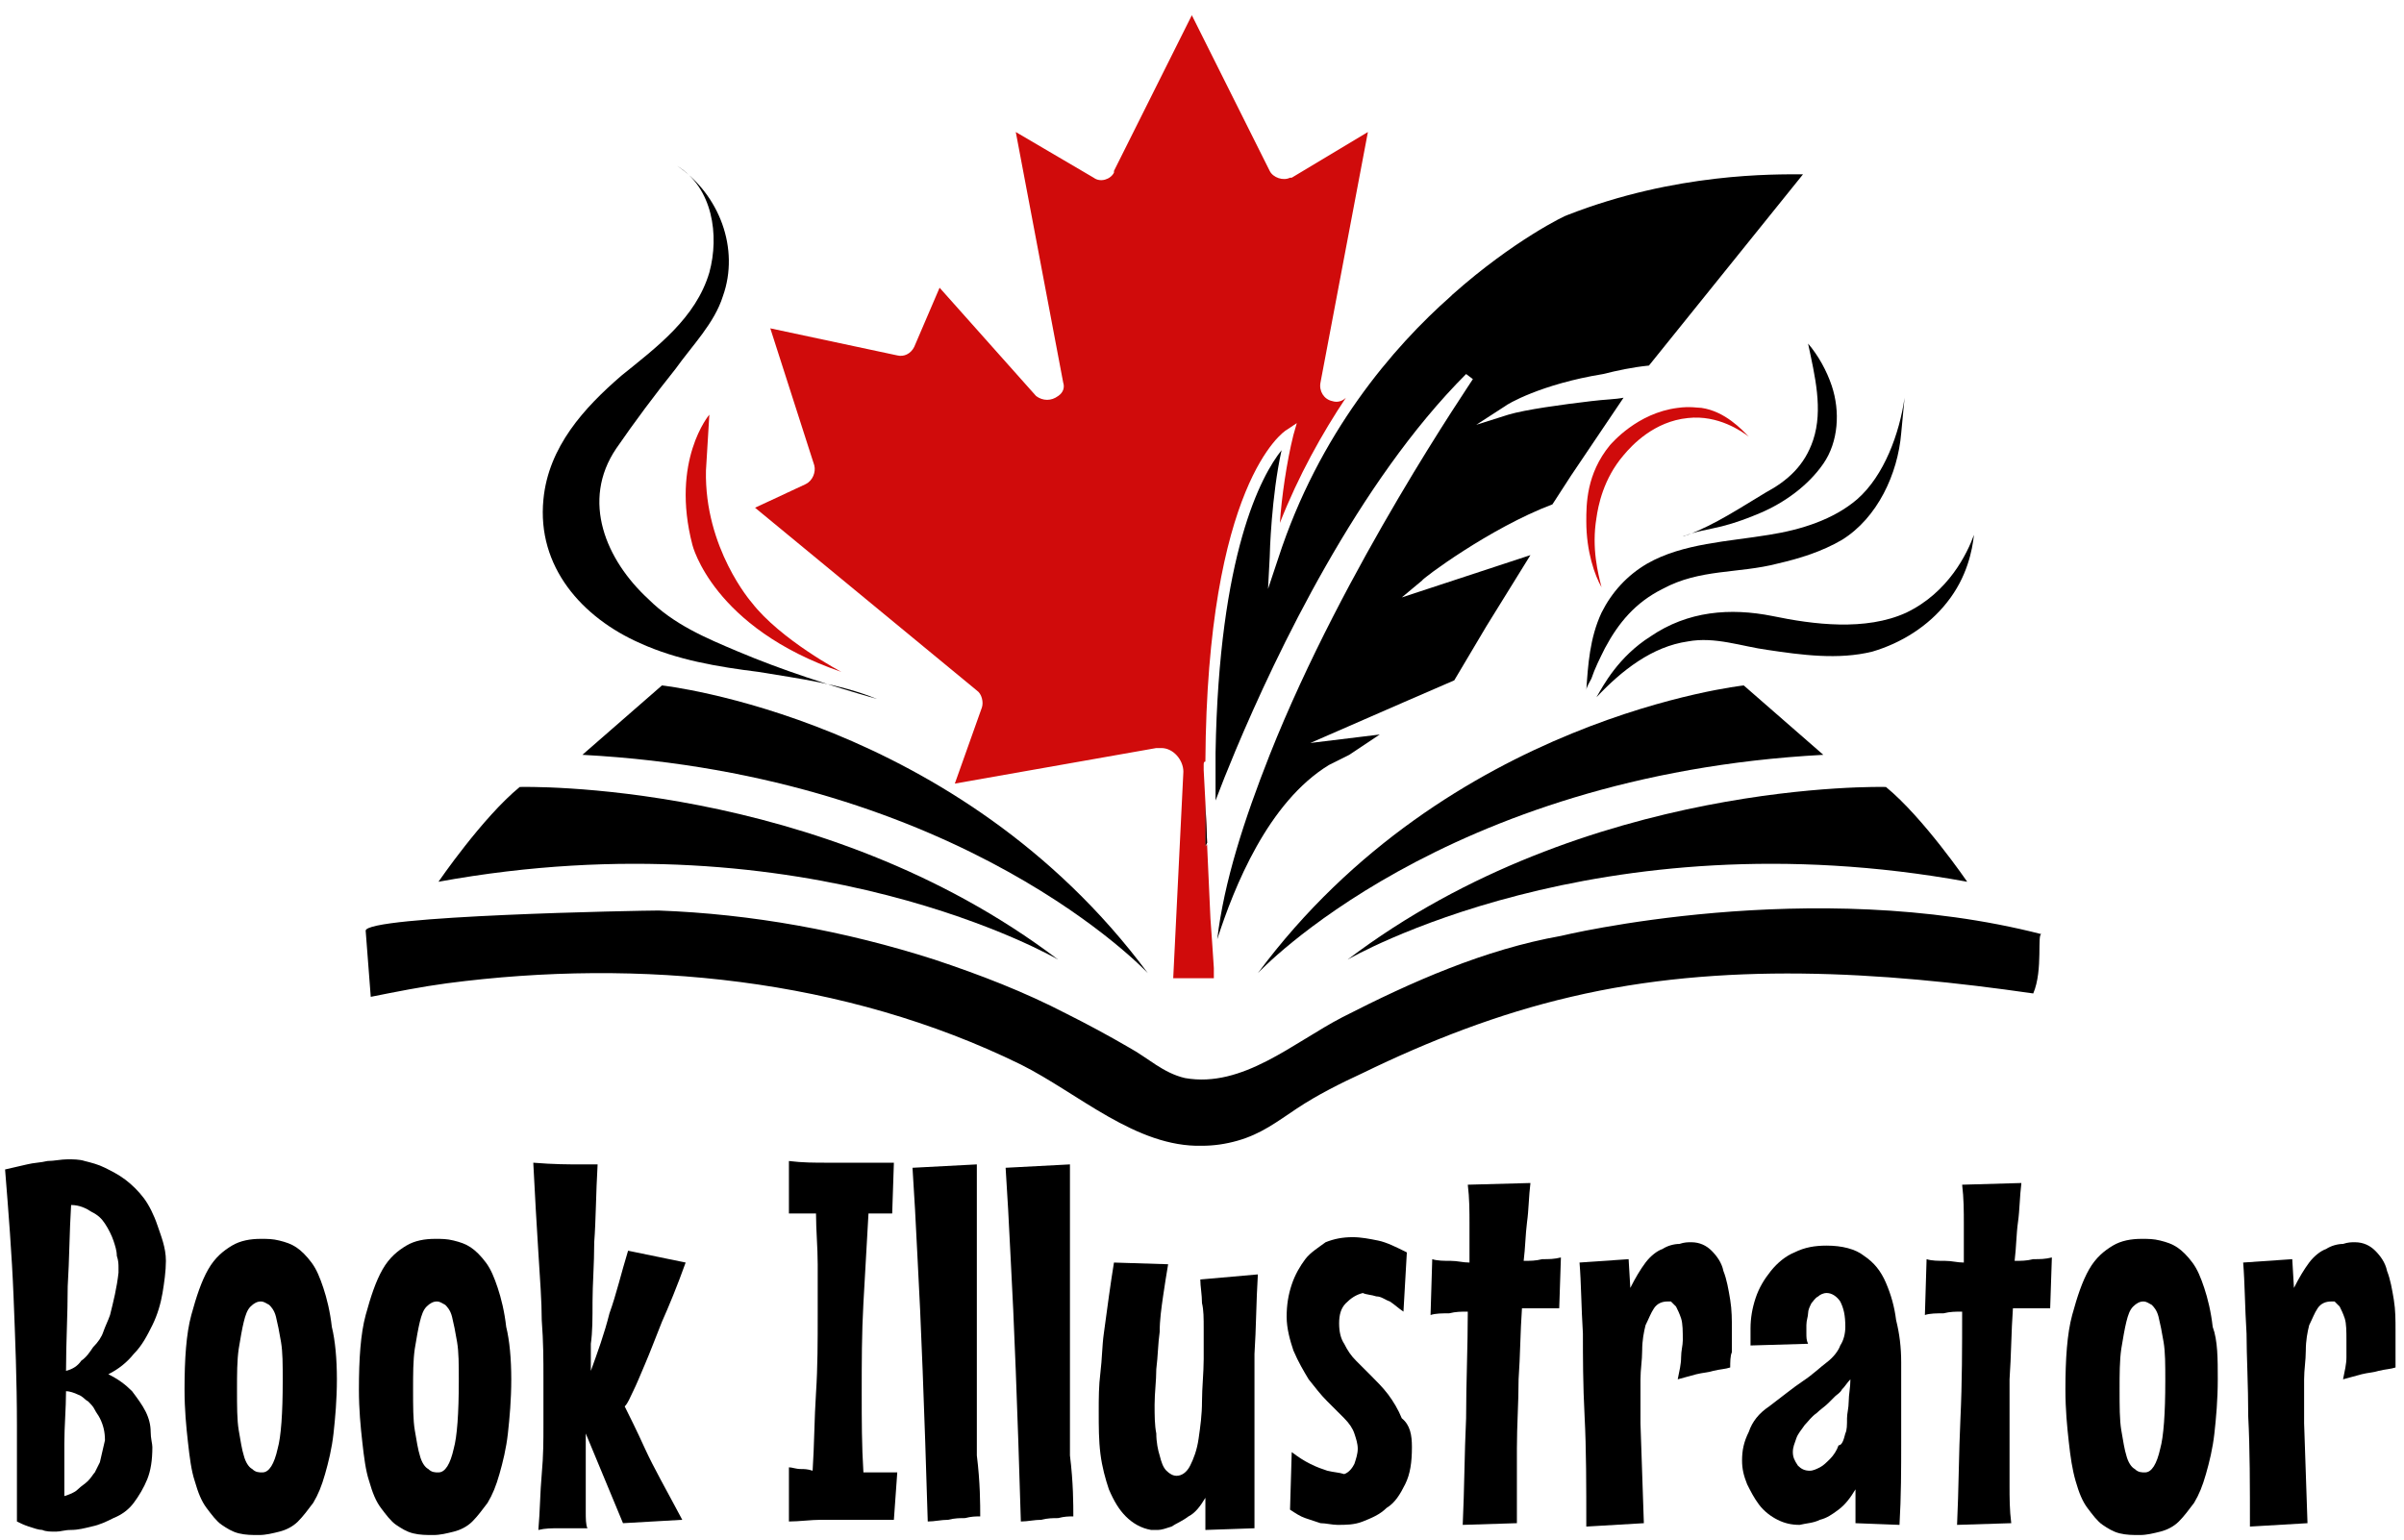
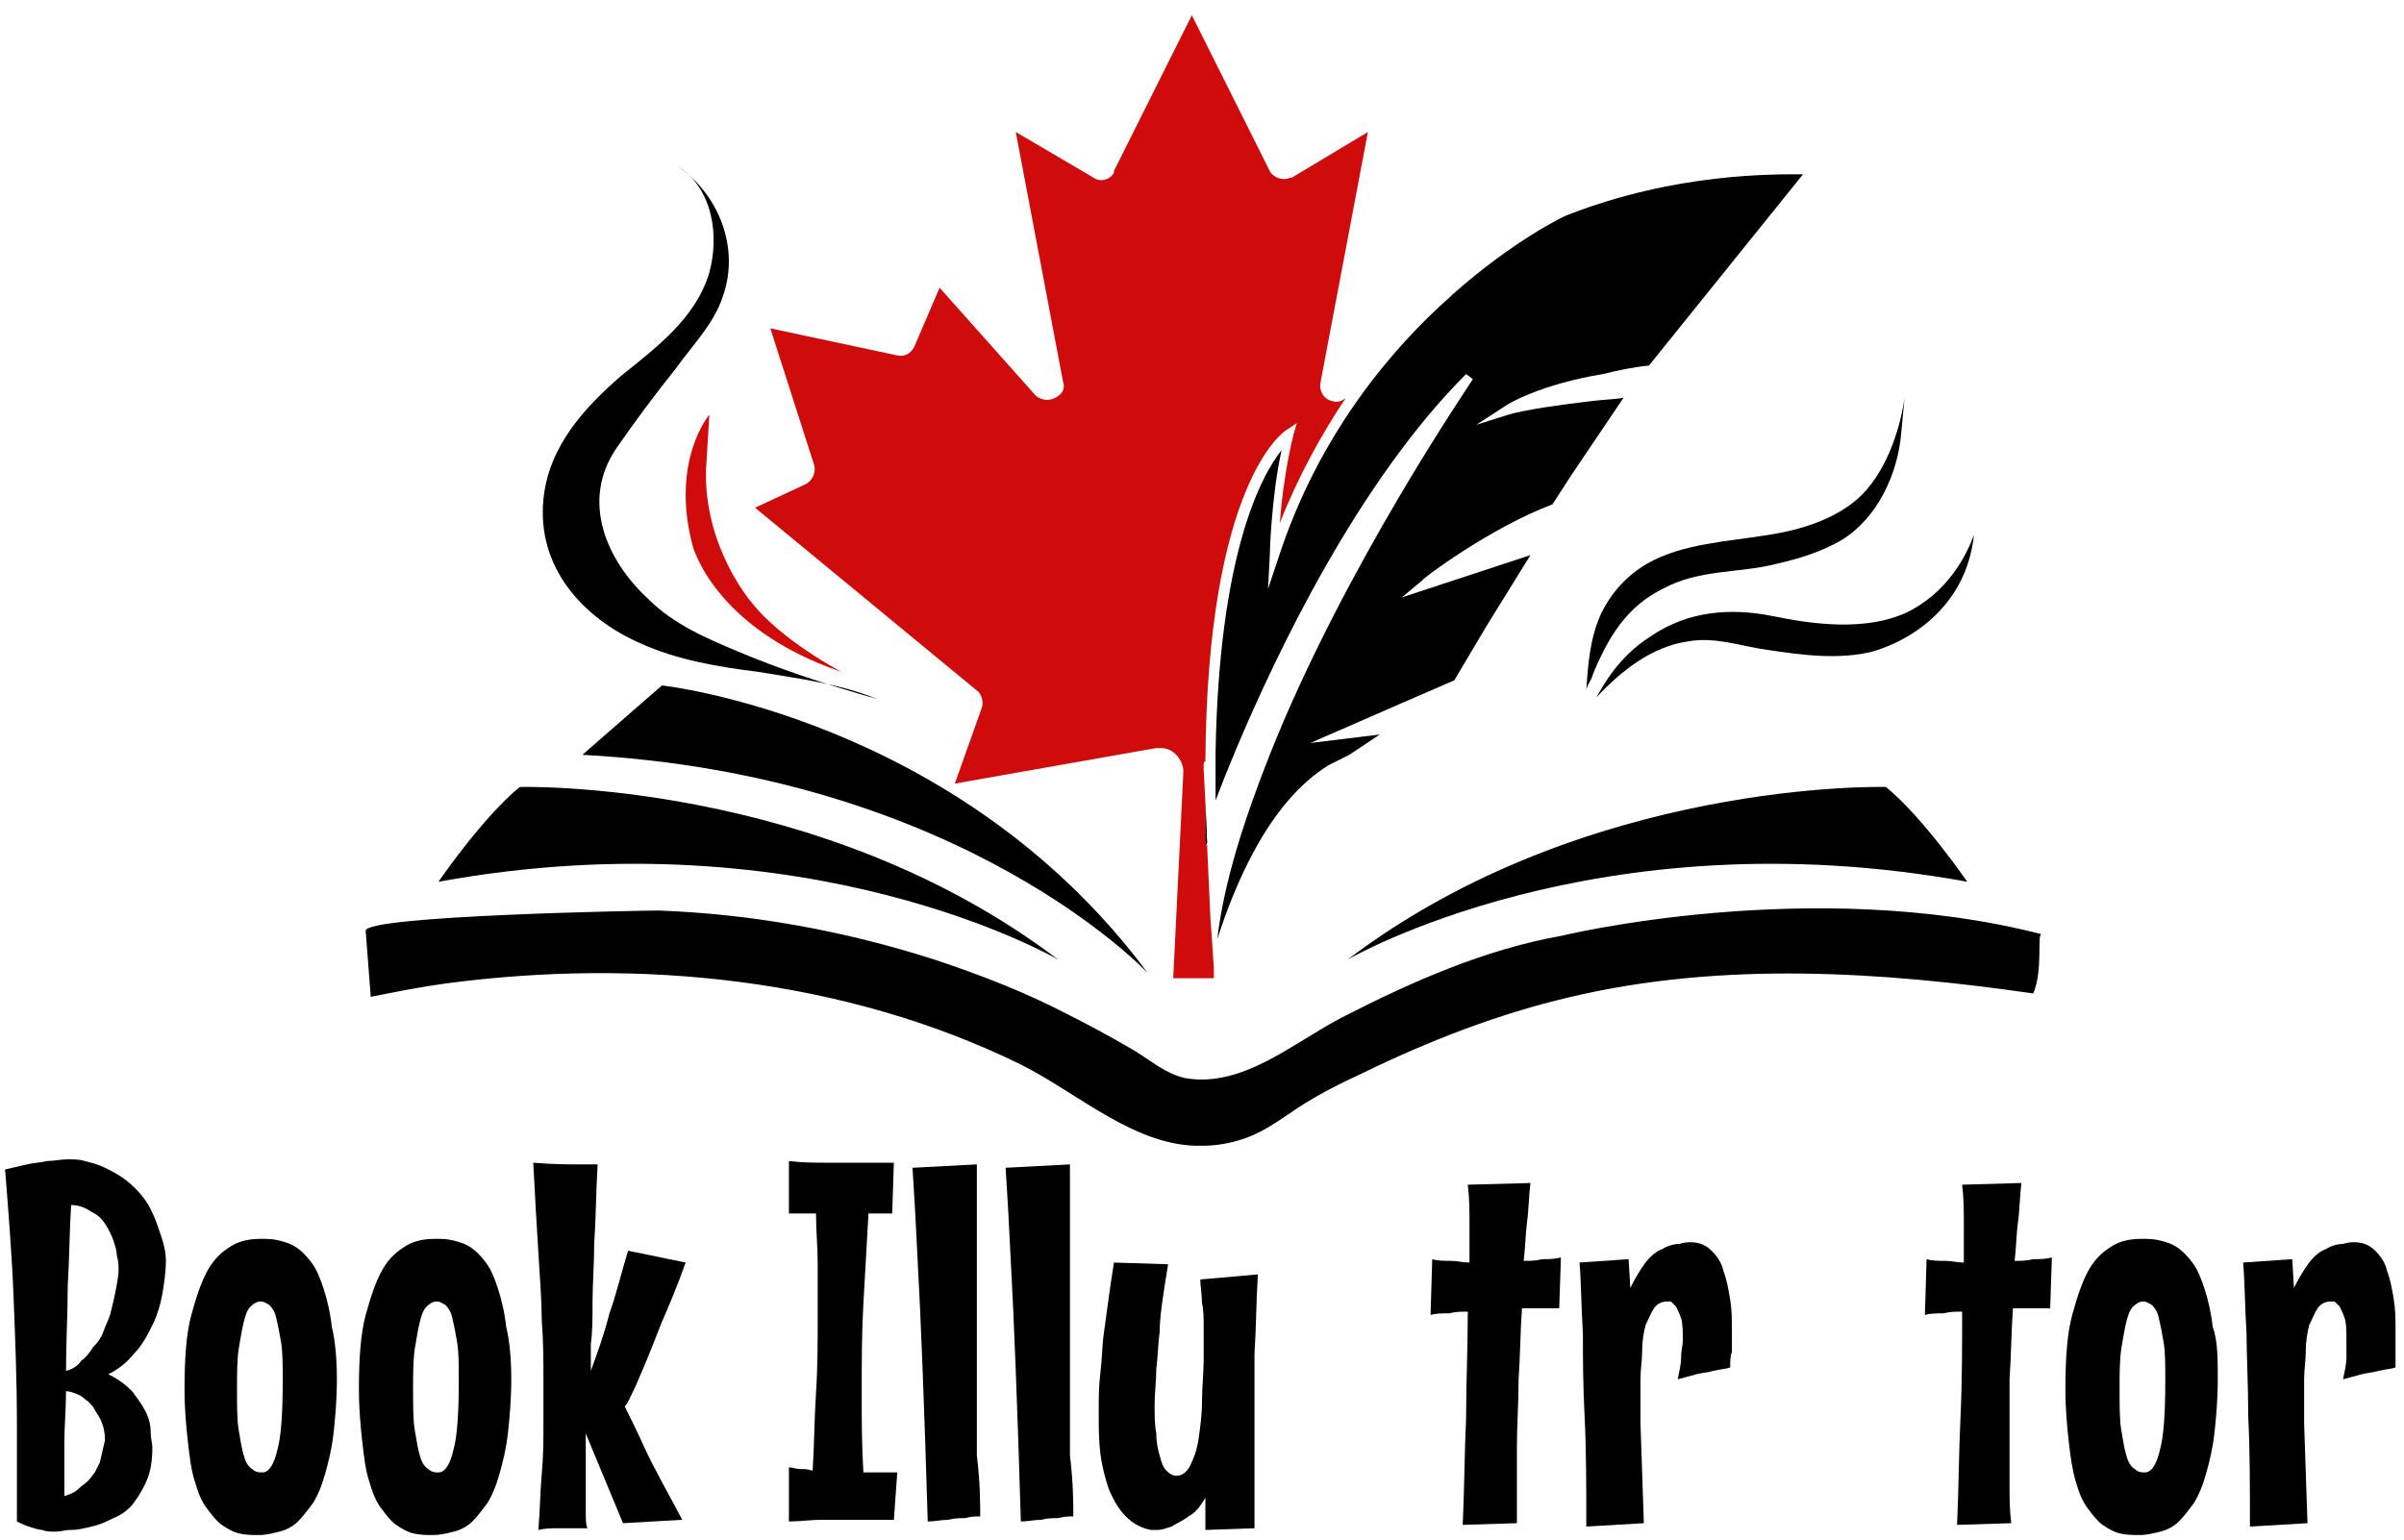
<svg xmlns="http://www.w3.org/2000/svg" version="1.1" id="Layer_1" x="0px" y="0px" width="142px" height="91px" viewBox="0 0 142 91" style="enable-background:new 0 0 142 91;" xml:space="preserve">
  <style type="text/css">
	.st0{fill:#D00B0B;}
	.st1{fill:#FF0000;}
</style>
  <g>
    <path d="M9.8,74.5c0,0.6-0.1,1.3-0.2,1.9S9.3,77.7,9,78.3c-0.3,0.6-0.6,1.2-1.1,1.7c-0.4,0.5-0.9,0.9-1.5,1.2c0.6,0.3,1,0.6,1.4,1   c0.3,0.4,0.6,0.8,0.8,1.2c0.2,0.4,0.3,0.8,0.3,1.2c0,0.4,0.1,0.7,0.1,0.9c0,0.8-0.1,1.4-0.3,1.9c-0.2,0.5-0.5,1-0.8,1.4   c-0.3,0.4-0.7,0.7-1.2,0.9c-0.4,0.2-0.8,0.4-1.3,0.5c-0.4,0.1-0.8,0.2-1.2,0.2c-0.4,0-0.6,0.1-0.9,0.1c-0.3,0-0.6,0-0.8-0.1   c-0.2,0-0.5-0.1-0.8-0.2S1.2,90,1,89.9C1,88,1,86.1,1,84.2c0-2.6-0.1-5.1-0.2-7.6s-0.3-5-0.5-7.5c0.4-0.1,0.9-0.2,1.3-0.3   c0.4-0.1,0.8-0.1,1.2-0.2c0.4,0,0.8-0.1,1.2-0.1c0.3,0,0.7,0,1,0.1c0.4,0.1,0.8,0.2,1.2,0.4c0.4,0.2,0.8,0.4,1.2,0.7   c0.4,0.3,0.8,0.7,1.1,1.1c0.3,0.4,0.6,1,0.8,1.6S9.8,73.7,9.8,74.5L9.8,74.5z M6.2,85.1c0-0.5-0.1-0.9-0.3-1.3   c-0.1-0.2-0.2-0.3-0.3-0.5c-0.1-0.2-0.2-0.3-0.4-0.5c-0.2-0.1-0.3-0.3-0.6-0.4c-0.2-0.1-0.5-0.2-0.7-0.2c0,1-0.1,2.1-0.1,3.1   c0,1,0,2.1,0,3.1c0.3-0.1,0.6-0.2,0.8-0.4s0.4-0.3,0.6-0.5c0.2-0.2,0.3-0.4,0.4-0.5c0.1-0.2,0.2-0.4,0.3-0.6   C6,86,6.1,85.5,6.2,85.1L6.2,85.1z M7,75.2c0,0,0-0.1,0-0.3c0-0.2,0-0.4-0.1-0.7c0-0.3-0.1-0.6-0.2-0.9c-0.1-0.3-0.3-0.7-0.5-1   C6,72,5.8,71.8,5.4,71.6c-0.3-0.2-0.7-0.4-1.2-0.4C4.1,72.8,4.1,74.4,4,76C4,77.7,3.9,79.3,3.9,81c0.4-0.1,0.7-0.3,0.9-0.6   c0.3-0.2,0.5-0.5,0.7-0.8C5.8,79.3,6,79,6.1,78.7c0.1-0.3,0.3-0.7,0.4-1C6.7,76.9,6.9,76.1,7,75.2L7,75.2z" />
    <path d="M19.9,81.5c0,1.2-0.1,2.3-0.2,3.2c-0.1,0.9-0.3,1.7-0.5,2.4c-0.2,0.7-0.4,1.2-0.7,1.7c-0.3,0.4-0.6,0.8-0.9,1.1   c-0.3,0.3-0.7,0.5-1.1,0.6c-0.4,0.1-0.8,0.2-1.2,0.2c-0.4,0-0.8,0-1.2-0.1c-0.4-0.1-0.7-0.3-1-0.5c-0.3-0.2-0.6-0.6-0.9-1   c-0.3-0.4-0.5-0.9-0.7-1.6c-0.2-0.6-0.3-1.4-0.4-2.3c-0.1-0.9-0.2-1.9-0.2-3.1c0-1.8,0.1-3.3,0.4-4.4c0.3-1.1,0.6-2,1-2.7   c0.4-0.7,0.9-1.1,1.4-1.4c0.5-0.3,1.1-0.4,1.7-0.4c0.4,0,0.7,0,1.1,0.1c0.4,0.1,0.7,0.2,1,0.4c0.3,0.2,0.6,0.5,0.9,0.9   c0.3,0.4,0.5,0.9,0.7,1.5c0.2,0.6,0.4,1.4,0.5,2.3C19.8,79.2,19.9,80.3,19.9,81.5L19.9,81.5z M16.7,81.6c0-1,0-1.7-0.1-2.3   c-0.1-0.6-0.2-1.1-0.3-1.5c-0.1-0.4-0.3-0.6-0.4-0.7c-0.2-0.1-0.3-0.2-0.5-0.2c-0.2,0-0.4,0.1-0.6,0.3c-0.2,0.2-0.3,0.5-0.4,0.9   c-0.1,0.4-0.2,1-0.3,1.6c-0.1,0.7-0.1,1.5-0.1,2.4c0,1,0,1.8,0.1,2.4c0.1,0.6,0.2,1.2,0.3,1.5c0.1,0.4,0.3,0.7,0.5,0.8   c0.2,0.2,0.4,0.2,0.6,0.2c0.4,0,0.7-0.5,0.9-1.4C16.6,84.9,16.7,83.5,16.7,81.6L16.7,81.6z" />
    <path d="M30.2,81.5c0,1.2-0.1,2.3-0.2,3.2c-0.1,0.9-0.3,1.7-0.5,2.4c-0.2,0.7-0.4,1.2-0.7,1.7c-0.3,0.4-0.6,0.8-0.9,1.1   c-0.3,0.3-0.7,0.5-1.1,0.6c-0.4,0.1-0.8,0.2-1.2,0.2c-0.4,0-0.8,0-1.2-0.1c-0.4-0.1-0.7-0.3-1-0.5c-0.3-0.2-0.6-0.6-0.9-1   c-0.3-0.4-0.5-0.9-0.7-1.6c-0.2-0.6-0.3-1.4-0.4-2.3c-0.1-0.9-0.2-1.9-0.2-3.1c0-1.8,0.1-3.3,0.4-4.4c0.3-1.1,0.6-2,1-2.7   c0.4-0.7,0.9-1.1,1.4-1.4c0.5-0.3,1.1-0.4,1.7-0.4c0.4,0,0.7,0,1.1,0.1c0.4,0.1,0.7,0.2,1,0.4c0.3,0.2,0.6,0.5,0.9,0.9   c0.3,0.4,0.5,0.9,0.7,1.5c0.2,0.6,0.4,1.4,0.5,2.3C30.1,79.2,30.2,80.3,30.2,81.5L30.2,81.5z M27.1,81.6c0-1,0-1.7-0.1-2.3   c-0.1-0.6-0.2-1.1-0.3-1.5c-0.1-0.4-0.3-0.6-0.4-0.7c-0.2-0.1-0.3-0.2-0.5-0.2c-0.2,0-0.4,0.1-0.6,0.3c-0.2,0.2-0.3,0.5-0.4,0.9   c-0.1,0.4-0.2,1-0.3,1.6c-0.1,0.7-0.1,1.5-0.1,2.4c0,1,0,1.8,0.1,2.4c0.1,0.6,0.2,1.2,0.3,1.5c0.1,0.4,0.3,0.7,0.5,0.8   c0.2,0.2,0.4,0.2,0.6,0.2c0.4,0,0.7-0.5,0.9-1.4C27,84.9,27.1,83.5,27.1,81.6L27.1,81.6z" />
    <path d="M40.5,74.6c-0.5,1.4-1,2.6-1.4,3.5c-0.4,1-0.7,1.8-1,2.5c-0.3,0.7-0.5,1.2-0.7,1.6c-0.2,0.4-0.3,0.7-0.5,0.9   c0.3,0.6,0.7,1.4,1.2,2.5c0.5,1.1,1.3,2.5,2.2,4.2l-3.5,0.2l-2.2-5.3c0,0.4,0,0.9,0,1.5c0,0.6,0,1.1,0,1.6s0,1,0,1.5   c0,0.4,0,0.8,0.1,1h-0.8c-0.3,0-0.6,0-0.9,0c-0.4,0-0.8,0-1.2,0.1c0.1-1.1,0.1-2.2,0.2-3.3c0.1-1.1,0.1-2,0.1-2.9c0-1,0-1.9,0-2.8   c0-1,0-2.1-0.1-3.4c0-1.1-0.1-2.4-0.2-4c-0.1-1.6-0.2-3.3-0.3-5.3c1.2,0.1,2.1,0.1,2.8,0.1h0.4c0.1,0,0.2,0,0.3,0   c0.1,0,0.2,0,0.3,0c-0.1,1.7-0.1,3.3-0.2,4.6c0,1.3-0.1,2.5-0.1,3.5c0,1,0,1.8-0.1,2.5c0,0.7,0,1.2,0,1.6c0.4-1.1,0.8-2.2,1.1-3.4   c0.4-1.1,0.7-2.4,1.1-3.7L40.5,74.6L40.5,74.6z" />
    <path d="M52.8,89.8c-0.4,0-0.8,0-1.2,0c-0.4,0-0.8,0-1.2,0c-0.6,0-1.3,0-1.9,0c-0.6,0-1.3,0.1-1.9,0.1l0-3.2c0.2,0,0.4,0.1,0.7,0.1   c0.2,0,0.4,0,0.7,0.1c0.1-1.5,0.1-3.1,0.2-4.6c0.1-1.5,0.1-3.1,0.1-4.6c0-1,0-2,0-3c0-1-0.1-2-0.1-3c-0.3,0-0.5,0-0.8,0   c-0.3,0-0.5,0-0.8,0l0-3.1c0.8,0.1,1.5,0.1,2.3,0.1c0.8,0,1.5,0,2.3,0h0.8c0.3,0,0.6,0,0.8,0l-0.1,3c-0.2,0-0.4,0-0.7,0   c-0.2,0-0.4,0-0.7,0c-0.1,1.8-0.2,3.6-0.3,5.3c-0.1,1.8-0.1,3.5-0.1,5.3c0,1.6,0,3.1,0.1,4.7c0.3,0,0.6,0,1,0c0.3,0,0.7,0,1,0   L52.8,89.8L52.8,89.8z" />
    <path d="M57.9,89.6c-0.3,0-0.5,0-0.9,0.1c-0.3,0-0.6,0-1,0.1c-0.4,0-0.8,0.1-1.2,0.1c-0.1-3.4-0.2-6.3-0.3-8.9   c-0.1-2.6-0.2-4.8-0.3-6.6c-0.1-2.1-0.2-3.9-0.3-5.4l3.8-0.2v6.1c0,1.8,0,3.4,0,4.8c0,1.4,0,2.6,0,3.6c0,1,0,1.9,0,2.7   C57.9,87.6,57.9,88.9,57.9,89.6L57.9,89.6z" />
    <path d="M63.4,89.6c-0.3,0-0.5,0-0.9,0.1c-0.3,0-0.6,0-1,0.1c-0.4,0-0.8,0.1-1.2,0.1c-0.1-3.4-0.2-6.3-0.3-8.9   c-0.1-2.6-0.2-4.8-0.3-6.6c-0.1-2.1-0.2-3.9-0.3-5.4l3.8-0.2v6.1c0,1.8,0,3.4,0,4.8c0,1.4,0,2.6,0,3.6c0,1,0,1.9,0,2.7   C63.4,87.6,63.4,88.9,63.4,89.6L63.4,89.6z" />
-     <path d="M83.4,85.5c0,0.9-0.1,1.6-0.4,2.2c-0.3,0.6-0.6,1.1-1.1,1.4c-0.4,0.4-0.9,0.6-1.4,0.8c-0.5,0.2-1,0.2-1.5,0.2   c-0.3,0-0.7-0.1-1-0.1c-0.3-0.1-0.6-0.2-0.9-0.3c-0.3-0.1-0.6-0.3-0.9-0.5l0.1-3.4c0.4,0.3,0.7,0.5,1.1,0.7c0.4,0.2,0.7,0.3,1,0.4   c0.4,0.1,0.7,0.1,1,0.2c0.3-0.1,0.5-0.4,0.6-0.6c0.1-0.3,0.2-0.6,0.2-0.9c0-0.3-0.1-0.6-0.2-0.9c-0.1-0.3-0.3-0.6-0.6-0.9   c-0.3-0.3-0.6-0.6-1-1c-0.4-0.4-0.7-0.8-1.1-1.3c-0.3-0.5-0.6-1-0.9-1.7c-0.2-0.6-0.4-1.3-0.4-2c0-0.7,0.1-1.3,0.3-1.9   c0.2-0.6,0.5-1.1,0.8-1.5c0.3-0.4,0.8-0.7,1.2-1c0.5-0.2,1-0.3,1.6-0.3c0.5,0,1,0.1,1.5,0.2c0.5,0.1,1.1,0.4,1.7,0.7l-0.2,3.5   c-0.3-0.2-0.5-0.4-0.8-0.6c-0.3-0.1-0.5-0.3-0.8-0.3c-0.3-0.1-0.6-0.1-0.8-0.2c-0.4,0.1-0.7,0.3-1,0.6c-0.3,0.3-0.4,0.7-0.4,1.2   c0,0.5,0.1,0.9,0.3,1.2c0.2,0.4,0.4,0.7,0.7,1c0.3,0.3,0.6,0.6,0.9,0.9c0.3,0.3,0.7,0.7,1,1.1c0.3,0.4,0.6,0.9,0.8,1.4   C83.3,84.2,83.4,84.8,83.4,85.5L83.4,85.5z" />
    <path d="M74.3,75.3c-0.1,1.6-0.1,3.2-0.2,4.7c0,1.6,0,3.1,0,4.7c0,0.9,0,1.9,0,2.8c0,0.9,0,1.8,0,2.8l-2.9,0.1v-1.9   c-0.3,0.5-0.6,0.9-1,1.1c-0.4,0.3-0.7,0.4-1,0.6c-0.3,0.1-0.6,0.2-0.8,0.2s-0.4,0-0.4,0c-0.6-0.1-1.1-0.4-1.5-0.8   c-0.4-0.4-0.7-0.9-1-1.6c-0.2-0.6-0.4-1.3-0.5-2.1c-0.1-0.8-0.1-1.6-0.1-2.5c0-0.8,0-1.5,0.1-2.3c0.1-0.8,0.1-1.6,0.2-2.3   s0.2-1.5,0.3-2.2c0.1-0.7,0.2-1.4,0.3-2l3.2,0.1c-0.1,0.6-0.2,1.2-0.3,1.9c-0.1,0.7-0.2,1.4-0.2,2.1c-0.1,0.7-0.1,1.4-0.2,2.2   c0,0.7-0.1,1.4-0.1,2.1c0,0.6,0,1.2,0.1,1.7c0,0.5,0.1,1,0.2,1.3c0.1,0.4,0.2,0.7,0.4,0.9c0.2,0.2,0.4,0.3,0.6,0.3   c0.3,0,0.6-0.2,0.8-0.6c0.2-0.4,0.4-0.9,0.5-1.6c0.1-0.7,0.2-1.4,0.2-2.2c0-0.8,0.1-1.7,0.1-2.5c0-0.6,0-1.2,0-1.8   c0-0.6,0-1.1-0.1-1.5c0-0.5-0.1-1-0.1-1.4L74.3,75.3L74.3,75.3z" />
    <path d="M90.4,69.9c-0.1,0.8-0.1,1.6-0.2,2.3c-0.1,0.8-0.1,1.5-0.2,2.3c0.4,0,0.7,0,1.1-0.1c0.4,0,0.7,0,1.1-0.1l-0.1,3   c-0.4,0-0.7,0-1.1,0h-1.1c-0.1,1.4-0.1,2.8-0.2,4.2c0,1.4-0.1,2.7-0.1,4.1c0,0.7,0,1.4,0,2.2c0,0.7,0,1.4,0,2.2l-3.2,0.1   c0.1-2.1,0.1-4.2,0.2-6.3c0-2.1,0.1-4.2,0.1-6.3c-0.4,0-0.7,0-1.1,0.1c-0.4,0-0.8,0-1.1,0.1l0.1-3.3c0.3,0.1,0.7,0.1,1.1,0.1   c0.4,0,0.7,0.1,1.1,0.1c0-0.8,0-1.5,0-2.3c0-0.7,0-1.5-0.1-2.3L90.4,69.9L90.4,69.9z" />
    <path d="M102.2,80.8c-0.3,0.1-0.6,0.1-1,0.2c-0.3,0.1-0.6,0.1-1,0.2c-0.4,0.1-0.7,0.2-1.1,0.3c0.1-0.5,0.2-0.9,0.2-1.3   c0-0.4,0.1-0.7,0.1-1c0-0.5,0-1-0.1-1.3c-0.1-0.3-0.2-0.5-0.3-0.7c-0.1-0.1-0.2-0.2-0.3-0.3c-0.1,0-0.2,0-0.2,0   c-0.3,0-0.6,0.1-0.8,0.4c-0.2,0.3-0.3,0.6-0.5,1c-0.1,0.4-0.2,0.9-0.2,1.5c0,0.6-0.1,1.1-0.1,1.7c0,0.4,0,0.8,0,1.3   c0,0.4,0,0.8,0,1.3l0.2,5.9l-3.4,0.2c0-2.4,0-4.6-0.1-6.5s-0.1-3.6-0.1-4.9c-0.1-1.6-0.1-3-0.2-4.2l2.9-0.2l0.1,1.7   c0.3-0.6,0.6-1.1,0.9-1.5c0.3-0.4,0.7-0.7,1-0.8c0.3-0.2,0.7-0.3,1-0.3c0.3-0.1,0.5-0.1,0.7-0.1c0.5,0,0.9,0.2,1.2,0.5   c0.3,0.3,0.6,0.7,0.7,1.2c0.2,0.5,0.3,1.1,0.4,1.7c0.1,0.6,0.1,1.2,0.1,1.8c0,0.4,0,0.9,0,1.3C102.2,80.1,102.2,80.5,102.2,80.8   L102.2,80.8z" />
-     <path d="M112.3,80.5c0,1.6,0,3.1,0,4.7c0,1.6,0,3.2-0.1,4.9l-2.6-0.1v-2c-0.3,0.5-0.6,0.9-1,1.2c-0.4,0.3-0.7,0.5-1.1,0.6   c-0.4,0.2-0.8,0.2-1.2,0.3c-0.5,0-0.9-0.1-1.3-0.3c-0.4-0.2-0.8-0.5-1.1-0.9c-0.3-0.4-0.5-0.8-0.7-1.2c-0.2-0.5-0.3-0.9-0.3-1.4   c0-0.6,0.1-1.1,0.4-1.7c0.2-0.6,0.6-1.1,1.2-1.5c0.8-0.6,1.4-1.1,2-1.5c0.6-0.4,1-0.8,1.4-1.1c0.4-0.3,0.7-0.7,0.8-1   c0.2-0.3,0.3-0.7,0.3-1.1c0-0.7-0.1-1.1-0.3-1.5c-0.2-0.3-0.5-0.5-0.8-0.5c-0.2,0-0.4,0.1-0.5,0.2c-0.2,0.1-0.3,0.3-0.4,0.4   c-0.1,0.2-0.2,0.4-0.2,0.6c0,0.2-0.1,0.4-0.1,0.7c0,0.1,0,0.3,0,0.5c0,0.2,0,0.4,0.1,0.6l-3.4,0.1c0-0.2,0-0.3,0-0.5   c0-0.2,0-0.3,0-0.5c0-0.6,0.1-1.2,0.3-1.8c0.2-0.6,0.5-1.1,0.9-1.6c0.4-0.5,0.9-0.9,1.4-1.1c0.6-0.3,1.2-0.4,1.9-0.4   c0.9,0,1.7,0.2,2.2,0.6c0.6,0.4,1,0.9,1.3,1.6c0.3,0.7,0.5,1.4,0.6,2.2C112.2,78.8,112.3,79.6,112.3,80.5L112.3,80.5z M109,84.7   c0.1-0.2,0.1-0.5,0.1-0.9c0-0.3,0.1-0.6,0.1-1c0-0.4,0.1-0.8,0.1-1.3c-0.2,0.2-0.3,0.4-0.5,0.6c-0.1,0.2-0.3,0.3-0.4,0.4   c-0.1,0.1-0.3,0.3-0.4,0.4c-0.2,0.2-0.5,0.4-0.7,0.6c-0.3,0.2-0.5,0.5-0.7,0.7c-0.2,0.3-0.4,0.5-0.5,0.8c-0.1,0.3-0.2,0.5-0.2,0.8   c0,0.3,0.1,0.5,0.3,0.8c0.2,0.2,0.4,0.3,0.7,0.3c0.2,0,0.4-0.1,0.6-0.2c0.2-0.1,0.4-0.3,0.6-0.5c0.2-0.2,0.4-0.5,0.5-0.8   C108.8,85.4,108.9,85.1,109,84.7z" />
    <path d="M119.4,69.9c-0.1,0.8-0.1,1.6-0.2,2.3s-0.1,1.5-0.2,2.3c0.4,0,0.7,0,1.1-0.1c0.4,0,0.7,0,1.1-0.1l-0.1,3   c-0.4,0-0.7,0-1.1,0h-1.1c-0.1,1.4-0.1,2.8-0.2,4.2c0,1.4,0,2.7,0,4.1c0,0.7,0,1.4,0,2.2c0,0.7,0,1.4,0.1,2.2l-3.2,0.1   c0.1-2.1,0.1-4.2,0.2-6.3c0.1-2.1,0.1-4.2,0.1-6.3c-0.4,0-0.7,0-1.1,0.1c-0.4,0-0.8,0-1.1,0.1l0.1-3.3c0.3,0.1,0.7,0.1,1.1,0.1   c0.4,0,0.7,0.1,1.1,0.1c0-0.8,0-1.5,0-2.3c0-0.7,0-1.5-0.1-2.3L119.4,69.9L119.4,69.9z" />
    <path d="M131,81.5c0,1.2-0.1,2.3-0.2,3.2c-0.1,0.9-0.3,1.7-0.5,2.4c-0.2,0.7-0.4,1.2-0.7,1.7c-0.3,0.4-0.6,0.8-0.9,1.1   c-0.3,0.3-0.7,0.5-1.1,0.6c-0.4,0.1-0.8,0.2-1.2,0.2c-0.4,0-0.8,0-1.2-0.1c-0.4-0.1-0.7-0.3-1-0.5c-0.3-0.2-0.6-0.6-0.9-1   c-0.3-0.4-0.5-0.9-0.7-1.6s-0.3-1.4-0.4-2.3c-0.1-0.9-0.2-1.9-0.2-3.1c0-1.8,0.1-3.3,0.4-4.4c0.3-1.1,0.6-2,1-2.7   c0.4-0.7,0.9-1.1,1.4-1.4c0.5-0.3,1.1-0.4,1.7-0.4c0.4,0,0.7,0,1.1,0.1c0.4,0.1,0.7,0.2,1,0.4c0.3,0.2,0.6,0.5,0.9,0.9   c0.3,0.4,0.5,0.9,0.7,1.5c0.2,0.6,0.4,1.4,0.5,2.3C131,79.2,131,80.3,131,81.5L131,81.5z M127.9,81.6c0-1,0-1.7-0.1-2.3   c-0.1-0.6-0.2-1.1-0.3-1.5c-0.1-0.4-0.3-0.6-0.4-0.7c-0.2-0.1-0.3-0.2-0.5-0.2c-0.2,0-0.4,0.1-0.6,0.3c-0.2,0.2-0.3,0.5-0.4,0.9   c-0.1,0.4-0.2,1-0.3,1.6c-0.1,0.7-0.1,1.5-0.1,2.4c0,1,0,1.8,0.1,2.4c0.1,0.6,0.2,1.2,0.3,1.5c0.1,0.4,0.3,0.7,0.5,0.8   c0.2,0.2,0.4,0.2,0.6,0.2c0.4,0,0.7-0.5,0.9-1.4C127.8,84.9,127.9,83.5,127.9,81.6L127.9,81.6z" />
    <path d="M141.5,80.8c-0.3,0.1-0.6,0.1-1,0.2c-0.3,0.1-0.6,0.1-1,0.2c-0.4,0.1-0.7,0.2-1.1,0.3c0.1-0.5,0.2-0.9,0.2-1.3   c0-0.4,0-0.7,0-1c0-0.5,0-1-0.1-1.3c-0.1-0.3-0.2-0.5-0.3-0.7c-0.1-0.1-0.2-0.2-0.3-0.3c-0.1,0-0.2,0-0.2,0c-0.3,0-0.6,0.1-0.8,0.4   c-0.2,0.3-0.3,0.6-0.5,1c-0.1,0.4-0.2,0.9-0.2,1.5c0,0.6-0.1,1.1-0.1,1.7c0,0.4,0,0.8,0,1.3c0,0.4,0,0.8,0,1.3l0.2,5.9l-3.4,0.2   c0-2.4,0-4.6-0.1-6.5c0-1.9-0.1-3.6-0.1-4.9c-0.1-1.6-0.1-3-0.2-4.2l2.9-0.2l0.1,1.7c0.3-0.6,0.6-1.1,0.9-1.5   c0.3-0.4,0.7-0.7,1-0.8c0.3-0.2,0.7-0.3,1-0.3c0.3-0.1,0.5-0.1,0.7-0.1c0.5,0,0.9,0.2,1.2,0.5c0.3,0.3,0.6,0.7,0.7,1.2   c0.2,0.5,0.3,1.1,0.4,1.7c0.1,0.6,0.1,1.2,0.1,1.8c0,0.4,0,0.9,0,1.3C141.5,80.1,141.5,80.5,141.5,80.8L141.5,80.8z" />
    <path d="M67.8,57.5c0,0-10.9-11.7-33.4-12.9l4.7-4.1C39.1,40.5,56.6,42.4,67.8,57.5z" />
    <path d="M62.5,56.7c0,0-14.7-8.6-36.6-4.6c0,0,2.6-3.8,4.8-5.6C30.7,46.5,48.4,46,62.5,56.7z" />
-     <path d="M74.3,57.5c0,0,10.9-11.7,33.4-12.9l-4.7-4.1C103,40.5,85.5,42.4,74.3,57.5z" />
    <path d="M79.6,56.7c0,0,14.7-8.6,36.6-4.6c0,0-2.6-3.8-4.8-5.6C111.4,46.5,93.7,46,79.6,56.7z" />
    <path d="M120.1,58.7c-9-1.3-18.4-1.9-27.3,0.2c-4.3,1-8.4,2.6-12.3,4.5c-1.3,0.6-2.7,1.3-3.9,2.1c-1.2,0.8-2.1,1.5-3.5,1.9   c-0.7,0.2-1.4,0.3-2.1,0.3c-3.9,0.1-7.3-3.1-10.7-4.8c-10.4-5.1-22.5-6.3-33.9-4.8c-1.5,0.2-3,0.5-4.5,0.8L21.6,55   c-0.1-0.9,16.3-1.2,17.3-1.2c5.5,0.2,11,1.2,16.3,2.9c2.7,0.9,5.3,1.9,7.8,3.2c1.2,0.6,2.5,1.3,3.7,2c1.1,0.6,2,1.5,3.3,1.8   c3.4,0.6,6.4-2.1,9.3-3.6c4.1-2.1,8.4-4,12.9-4.8c0,0,14.8-3.6,28.4-0.1C120.3,55.1,120.7,57.3,120.1,58.7L120.1,58.7z" />
    <path class="st0" d="M71.5,57.8h0.2l0-0.6l-0.1-1.5l-0.1-1.4l-0.2-4.4L71.2,50l0-1.4c0-0.4,0-0.8,0-1.2l-0.1-1.9c0-0.1,0-0.2,0-0.3   c0-0.1,0-0.2,0.1-0.2c0.1-16.4,4.6-19.5,4.8-19.6l0.6-0.4l-0.2,0.7c-0.4,1.6-0.7,3.7-0.8,5.2c1.1-2.8,2.5-5.3,3.9-7.4   c-0.2,0.2-0.5,0.3-0.8,0.2c-0.5-0.1-0.8-0.6-0.7-1.1l2.8-14.8l-4.5,2.7c0,0,0,0-0.1,0c-0.4,0.2-1,0-1.2-0.4l-4.6-9.2l-4.6,9.2   c0,0,0,0,0,0.1c-0.2,0.4-0.8,0.6-1.2,0.3L60,7.8l2.8,14.8c0.1,0.3,0,0.6-0.3,0.8c-0.4,0.3-0.9,0.3-1.3,0L55.5,17L54,20.5   c-0.2,0.4-0.6,0.6-1,0.5l-7.5-1.6l2.6,8.1c0.1,0.4-0.1,0.9-0.5,1.1L44.6,30l13.1,10.8c0.3,0.2,0.4,0.7,0.3,1l-1.6,4.5l11.9-2.1   c0.1,0,0.2,0,0.3,0c0.7,0,1.3,0.7,1.3,1.4l-0.6,12.2L71.5,57.8L71.5,57.8z" />
    <path class="st1" d="M71.3,49.8L71.2,50l0-1.4c0-0.4,0-0.8,0-1.2L71.3,49.8L71.3,49.8z" />
    <path d="M88.9,24l-1.7,1.1l1.9-0.6c1-0.3,3.2-0.6,4.9-0.8c0.8-0.1,1.4-0.1,1.9-0.2l-3.1,4.6l-1.1,1.7C88,31.2,84,34.2,84,34.3   l-1.2,1l7.6-2.5L87.8,37l-1.9,3.2l-3,1.3l-5.5,2.4l4.1-0.5l-1.8,1.2c-0.4,0.2-0.8,0.4-1.2,0.6c-3.6,2.2-5.6,7.2-6.6,10.3   c0.4-3.4,1.6-7.1,3.1-10.9c4.4-11.1,11.9-22,12-22.2l-0.4-0.3c-6.4,6.4-11.2,16.5-13.6,22.2c-0.5,1.2-0.9,2.2-1.2,3   c0-1,0-1.9,0-2.8c0.2-11.8,2.7-16.4,3.9-17.9c-0.6,2.7-0.7,6.1-0.7,6.3l-0.1,1.9l0.6-1.8c2.4-7.4,6.8-12.5,10.2-15.5   c0,0,0.1-0.1,0.1-0.1c3.6-3.2,6.7-4.7,6.8-4.7c6.4-2.5,12.2-2.4,13.9-2.4l-9.1,11.3c-1,0.1-1.9,0.3-2.7,0.5   C91,22.7,89,23.9,88.9,24L88.9,24z" />
    <path d="M71.2,47.4c0,0.4,0,0.8,0,1.2l0,1.4l0.1-0.2L71.2,47.4L71.2,47.4z" />
    <path d="M40,9.8c2.1,1.3,2.5,4.1,1.9,6.3c-0.8,2.7-3.1,4.4-5.2,6.1c-2.2,1.9-4.3,4.2-4.6,7.3c-0.4,4,2.3,7,5.7,8.5   c2.2,1,4.6,1.4,7,1.7c2.4,0.4,4.8,0.7,7,1.6c-2.8-0.8-5.6-1.7-8.2-2.8c-1.9-0.8-3.8-1.6-5.3-3.1c-2.5-2.3-4-5.8-1.9-8.9   c1.1-1.6,2.3-3.2,3.5-4.7c1-1.4,2.3-2.7,2.8-4.3C43.7,14.7,42.5,11.5,40,9.8L40,9.8z" />
    <path d="M94.3,41.2c1.5-1.6,3.3-3,5.4-3.3c1.6-0.3,3.2,0.3,4.7,0.5c2,0.3,4.2,0.6,6.2,0.1c1.7-0.5,3.3-1.5,4.4-2.9   c1.2-1.5,1.5-3.1,1.6-4c-0.4,1.1-1.5,3.4-4,4.6c-2.4,1.1-5.5,0.7-7.9,0.2c-2.5-0.5-5-0.3-7.2,1.2C95.6,38.8,94.7,40.5,94.3,41.2z" />
    <path d="M93.7,40.8c0-0.2,0.2-0.5,0.3-0.7c0.2-0.6,0.5-1.2,0.8-1.8c0.8-1.5,1.8-2.7,3.4-3.5c2.2-1.2,4.5-0.9,6.8-1.5   c1.3-0.3,2.6-0.7,3.8-1.4c2.1-1.3,3.3-3.9,3.5-6.3l0.2-2.1c-0.3,2.1-1.2,4.6-2.8,6c-1.4,1.2-3.3,1.8-5.2,2.1   c-2.4,0.4-5.1,0.5-7.2,1.7c-1.2,0.7-2.1,1.7-2.7,2.9C93.9,37.7,93.8,39.3,93.7,40.8z" />
-     <path d="M99.7,31.6c-0.1,0-0.2,0.1-0.3,0.1c0.7-0.3,1.5-0.4,2.3-0.6c0.8-0.2,1.6-0.5,2.3-0.8c1.4-0.6,2.8-1.6,3.7-2.9   c0.9-1.3,1-3.1,0.5-4.6c-0.3-0.9-0.8-1.8-1.4-2.5c0.4,1.9,0.9,3.9,0.3,5.7c-0.5,1.5-1.5,2.4-2.8,3.1C102.8,30,101.3,31,99.7,31.6   L99.7,31.6z" />
-     <path class="st0" d="M103.3,25.8c-0.4-0.3-1.8-1.3-3.6-1.1c-2,0.2-3.3,1.6-3.8,2.2c-1.2,1.4-1.5,3-1.6,3.7   c-0.3,1.8,0.1,3.3,0.3,4.1c-0.4-0.7-0.9-2.1-0.9-3.9c0-1,0-2.8,1.4-4.5c0.1-0.1,1.6-1.9,4-2.2c0.7-0.1,1.2,0,1.4,0   C101.9,24.3,102.9,25.4,103.3,25.8z" />
    <path class="st0" d="M49.7,39.7c0,0-3.6-1.9-5.3-4.1c0,0-2.8-3.2-2.7-7.8l0.2-3.3c0,0-2.3,2.7-1,7.7C40.9,32.2,42.1,37.1,49.7,39.7   L49.7,39.7z" />
  </g>
</svg>